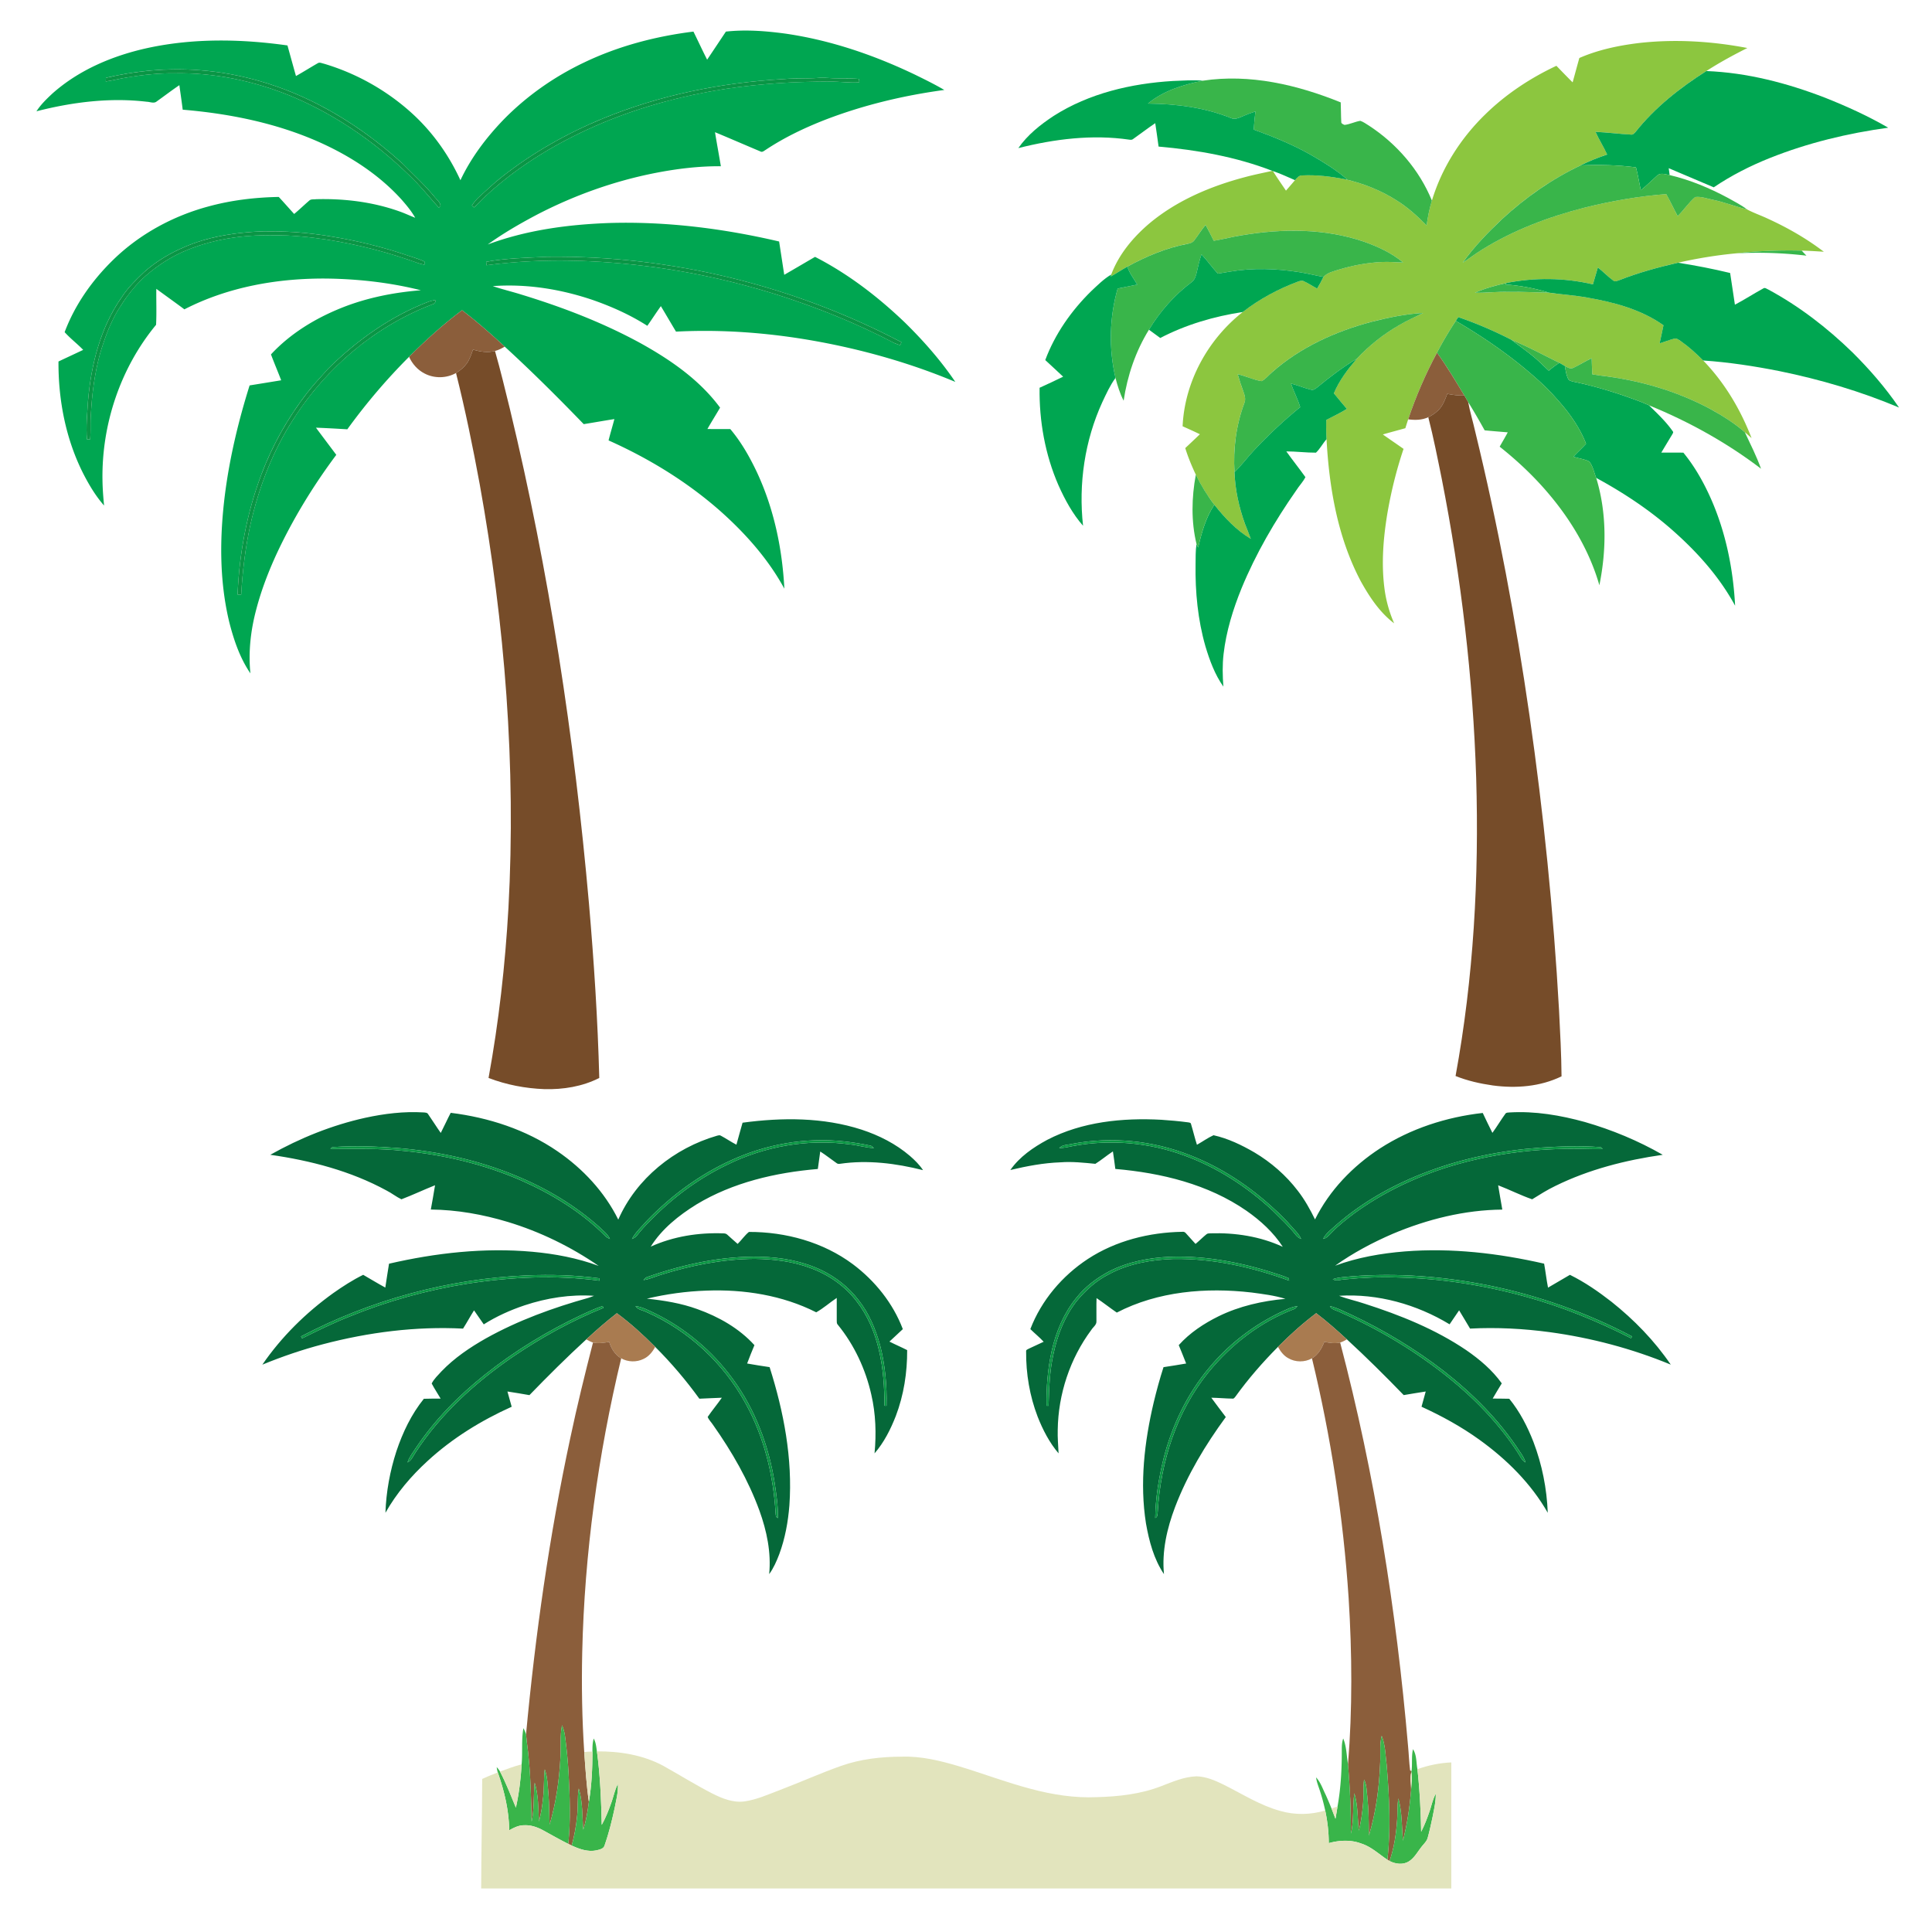
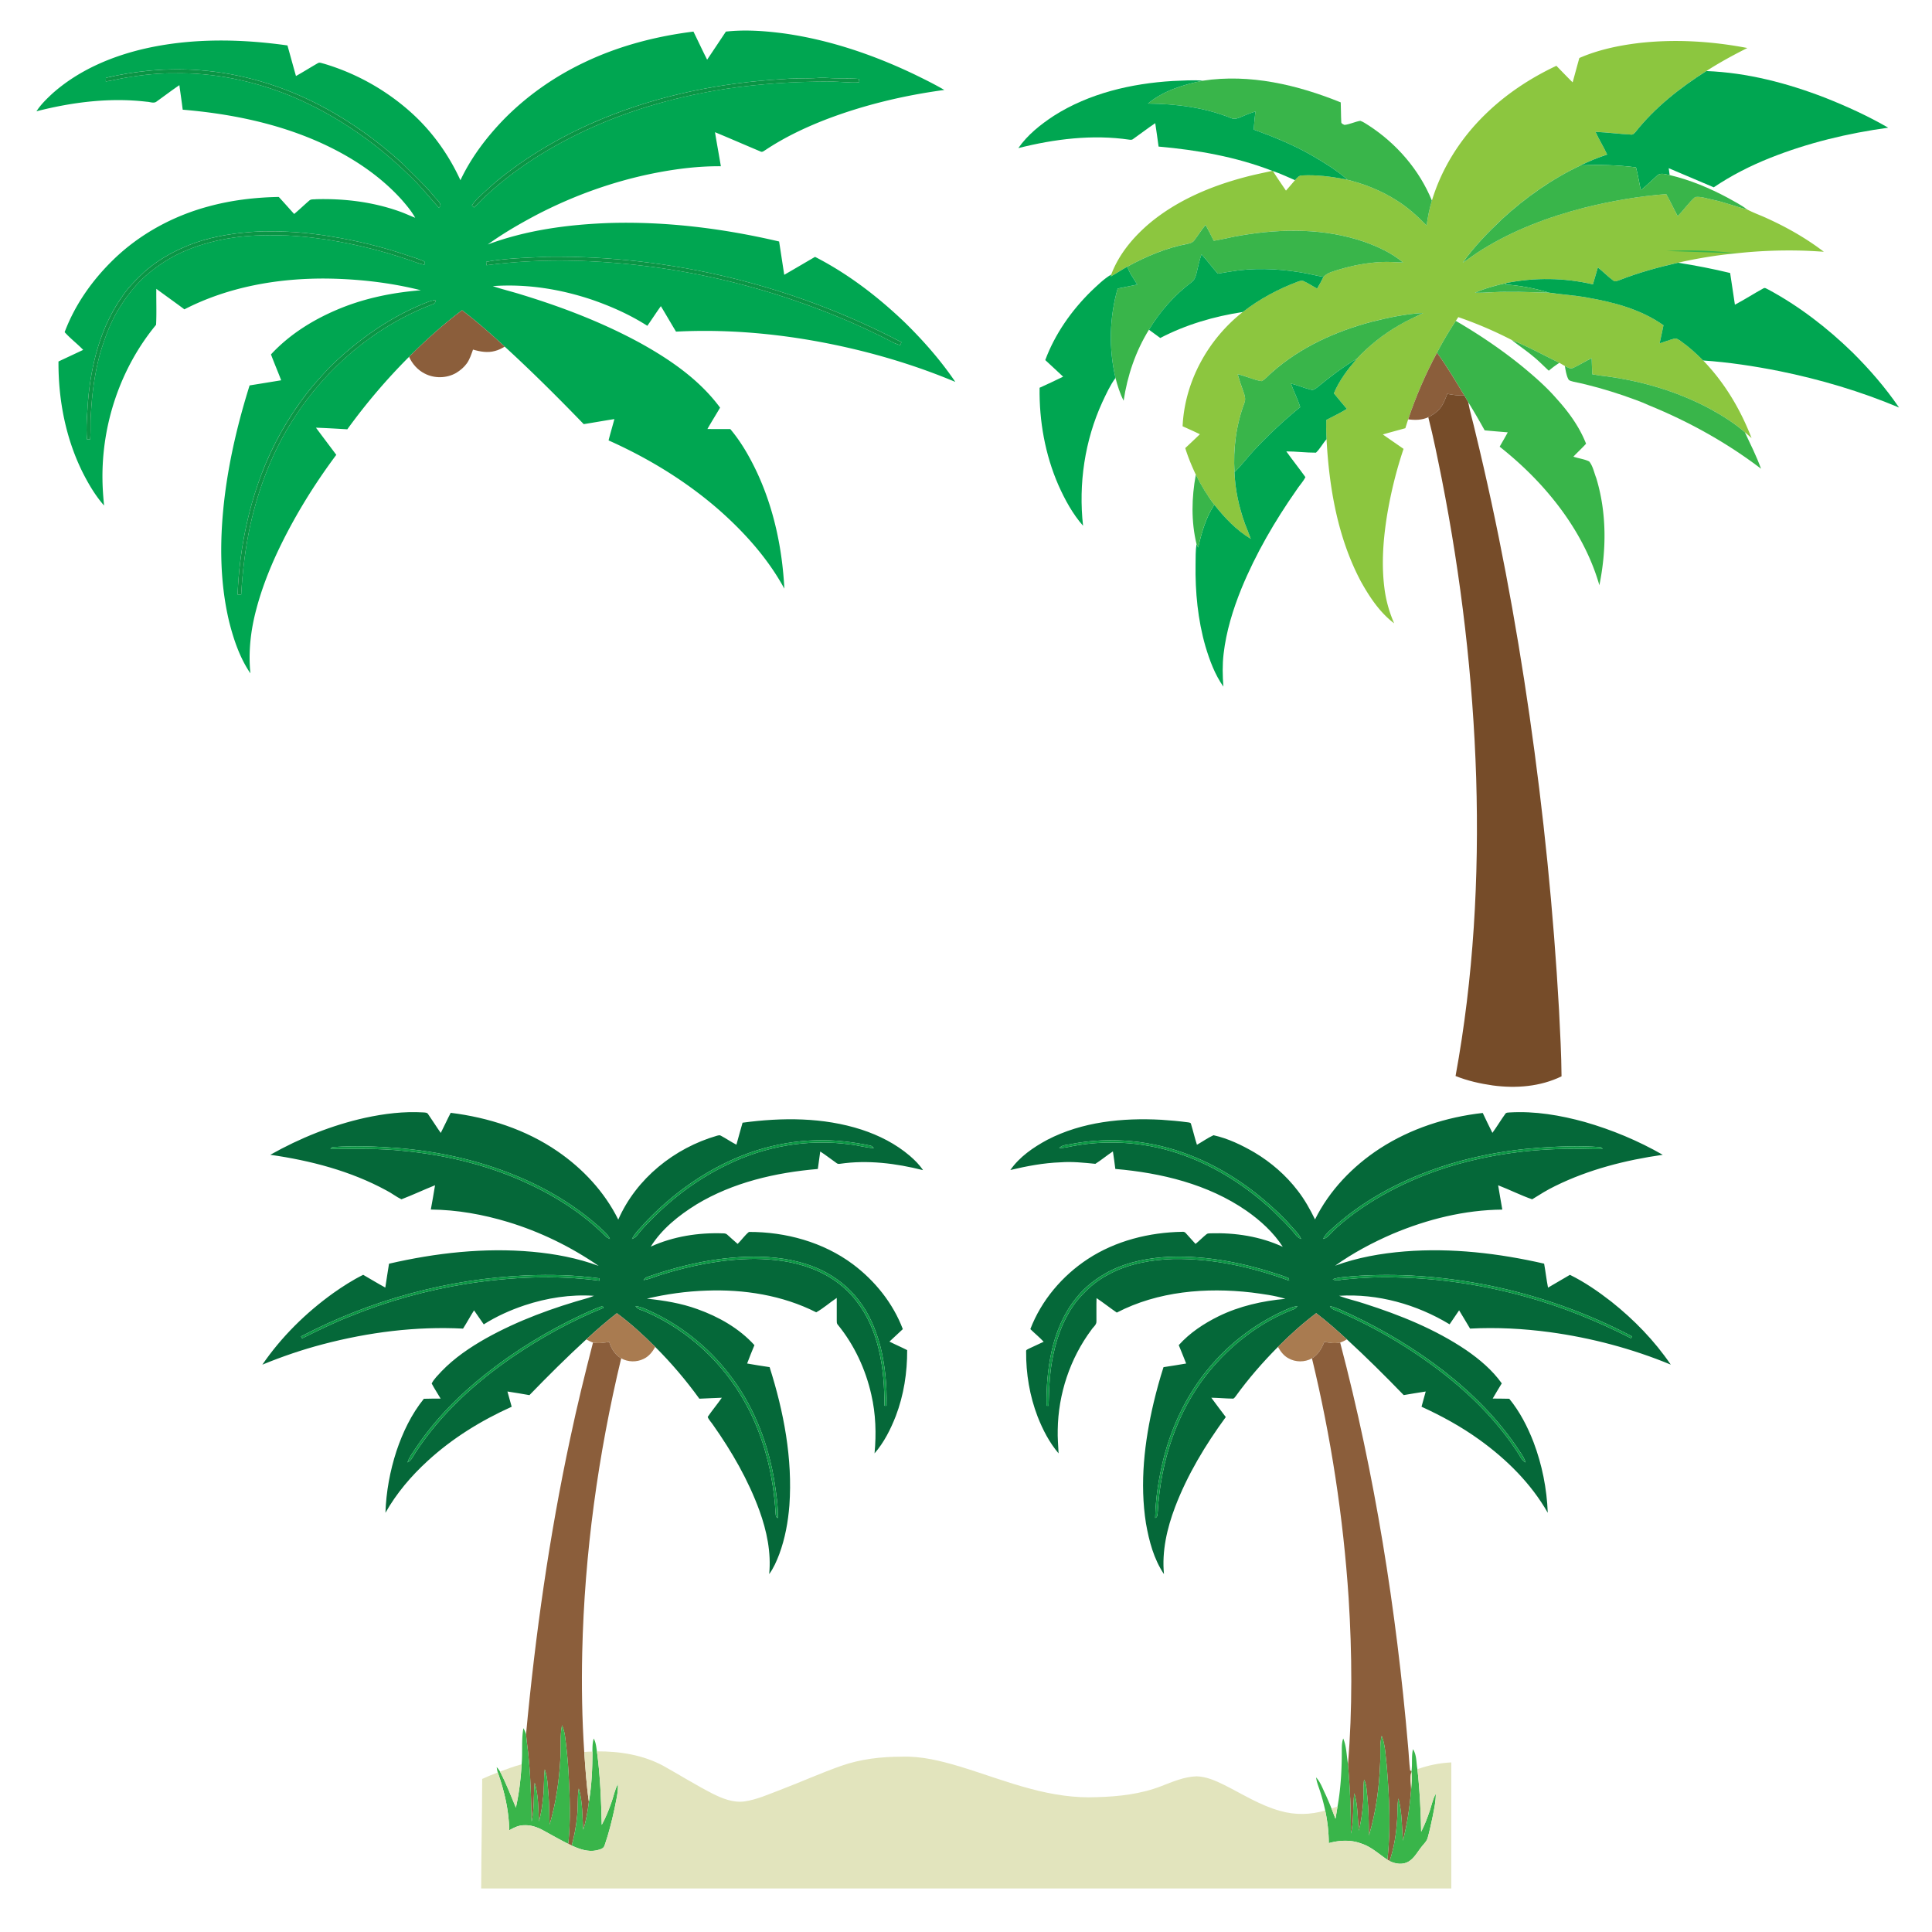
<svg xmlns="http://www.w3.org/2000/svg" viewBox="0 0 1920 1920">
  <path fill="#00A651" d="M721.37 31.4c19.52-2.16 39.25-.65 58.66 1.94 44.84 6.41 88.17 21.2 128.94 40.69 9.96 4.86 19.91 9.77 29.49 15.36-40.18 5.43-79.9 14.89-117.79 29.4-20.83 8.1-41.15 17.77-59.79 30.16-1.59.9-3.36 2.74-5.28 1.51-15.03-6.3-29.97-12.85-45.04-19.08 1.82 11.3 3.95 22.54 5.82 33.83-21.67-.18-43.28 2.45-64.53 6.56-41.48 8.08-81.67 22.48-119.12 42.02-16.53 8.8-32.84 18.18-48.01 29.17 38.29-14.27 79.27-19.78 119.93-21.31 57.04-1.83 114.12 5.38 169.62 18.34 1.73 11.03 3.39 22.07 5.09 33.11 10.24-5.88 20.4-11.9 30.62-17.83 33 16.91 62.69 39.77 89.4 65.36 18.38 18.06 35.53 37.53 49.99 58.89-31.72-13.31-64.56-23.84-97.98-31.93-58.64-14.12-119.26-21.13-179.58-18.03-5.07-8.42-9.99-16.91-15.05-25.32-4.62 6.41-8.89 13.08-13.45 19.55-16.67-10.7-34.87-18.86-53.53-25.43-32.03-10.97-66.22-16.49-100.08-14.03 9.43 3.22 19.14 5.49 28.64 8.48 40.83 12.48 80.95 27.86 118.46 48.38 29.64 16.47 58.45 36.33 78.8 63.92-4.12 7.11-8.53 14.05-12.58 21.21 7.56.12 15.13.06 22.7.05 10.81 12.8 19.16 27.49 26.33 42.59 17 36.28 25.36 76.15 27.42 116.04-16.01-29.42-38.59-54.78-63.48-76.97-33.03-29.17-71.03-52.41-111.21-70.36 1.77-7.11 3.93-14.12 5.78-21.21-10.17 1.59-20.3 3.41-30.47 5.04-25.48-26.36-51.46-52.27-78.51-77.03-13.65-12.6-27.62-24.91-42.4-36.19-18.74 14.02-36.1 29.8-52.66 46.31-22.35 22.32-42.85 46.47-61.38 72.04-10.39-.63-20.77-1.22-31.17-1.61 6.71 9.02 13.49 17.99 20.22 26.99-22.57 30.22-42.41 62.55-58.5 96.68-8.57 18.4-15.94 37.41-21.07 57.07-5.5 20.61-7.96 42.13-5.78 63.42-10.46-15.31-16.5-33.15-21.03-50.98-9.99-41.5-9.58-84.83-4.26-126.97 4.72-36.74 13.41-72.9 24.49-108.22 10.46-1.67 20.91-3.39 31.37-5.1-3.26-8.62-6.92-17.08-10.13-25.71 19.13-20.67 43.75-35.63 69.73-46.11 25.23-10.16 52.18-15.49 79.23-17.65-30.13-7.58-61.21-11.09-92.24-11.61-49.01-.6-98.89 8.02-142.76 30.58-9.24-6.89-18.63-13.55-27.9-20.38-.17 11.91.38 23.88-.25 35.75-35.4 42.85-54.13 98.75-53.26 154.2.11 8.49.76 16.96 1.59 25.4-8.29-9.38-14.76-20.24-20.48-31.33-17.53-34.44-25.06-73.35-24.83-111.82 8.17-3.87 16.38-7.66 24.55-11.54-5.9-6.13-12.77-11.28-18.43-17.62 10.27-27.42 27.66-51.92 48.63-72.23 26.14-25.35 59.12-43.22 94.21-52.67 22.77-6.24 46.38-9.04 69.95-9.47 5.18 5.57 10.18 11.3 15.3 16.93 5.14-4.26 9.92-8.94 14.99-13.28 1.77-1.67 4.44-1.07 6.64-1.39 27.85-.78 56.03 2.62 82.38 11.9 5.54 1.9 10.83 4.43 16.28 6.55-3.75-6.68-8.72-12.56-13.74-18.3-22.57-24.88-51.4-43.39-81.93-57.01-42.68-18.93-89.03-28.22-135.38-32.11-.98-8.14-2.23-16.25-3.31-24.37-7.64 5.17-14.97 10.79-22.49 16.14-2.76 2.37-6.52.45-9.72.36-36.78-4.39-74.1.33-109.82 9.46 4.29-6.66 10.02-12.21 15.77-17.58 26.67-23.78 60.66-37.94 95.28-45.44 45.43-9.75 92.58-8.88 138.4-2.42 2.81 10.13 5.6 20.27 8.45 30.4 7.32-4.08 14.4-8.58 21.68-12.73 1.84-1.21 4.01.07 5.93.43 32.43 9.59 62.67 26.6 87.69 49.36 20.42 18.56 36.67 41.45 48.14 66.5 10.5-22.32 25.56-42.23 42.6-59.95 23.01-23.59 50.38-42.82 80.12-56.97 34.17-16.41 71.29-26.14 108.84-30.8 4.59 9.28 8.9 18.7 13.62 27.91 6.24-9.27 12.42-18.59 18.63-27.89M105.24 77.37c-.03 1.2-.06 2.39-.1 3.59 6.77-.93 13.38-2.72 20.12-3.8 16.08-2.76 32.4-4.52 48.74-4.32 39.27-.7 78.41 7.68 114.71 22.42 47.08 19.55 89.45 49.65 125.06 85.98 7.77 8.11 14.79 16.9 22.38 25.16.41-.45 1.23-1.36 1.64-1.82-.22-3.64-3.69-5.94-5.72-8.67-9.71-11.89-21.09-22.23-31.83-33.16-24.75-22.64-52.23-42.38-81.97-57.96-37.5-19.61-78.88-32.13-121.16-35.11-30.78-2.24-61.86.58-91.87 7.69m673.52 1.23c-61.52 3.46-122.84 15.79-179.9 39.3-35.95 14.82-70.11 34.19-100.63 58.32-7.8 6.16-14.95 13.07-22.34 19.69-2.66 2.43-4.82 5.31-6.97 8.18.68.69 1.36 1.39 2.05 2.08 4.2-3.52 7.87-7.6 11.76-11.44 33.97-31.43 74.43-55.2 116.99-73 38.39-15.95 78.83-26.64 119.84-33.17 34.88-5.3 70.18-7.6 105.43-7.48 9.68-.05 19.32 1.42 29 .73a193.1 193.1 0 01-.39-3.37c-6.85-.6-13.73-.5-20.59-.52-6.6.02-13.18-.97-19.77-.5-11.48.93-23.01.09-34.48 1.18M183.42 245.45c-14.52 6.17-28.29 14.36-40.1 24.87-8.07 7.63-16.07 15.48-22.2 24.82-21.39 30.37-30.67 67.52-33.71 104.11-.72 12.44-2.07 24.91-.99 37.37h3.16c.79-8.72-.02-17.49.84-26.21 1.04-19.9 3.78-39.75 9.01-58.99 5.05-16.74 11.08-33.45 20.93-48.04 5.66-9.09 12.42-17.46 19.87-25.15 12.34-11.54 26.4-21.33 41.9-28.14 27.86-12.23 58.6-16.79 88.87-16.26 18.62-.26 37.2 1.76 55.59 4.58 30.29 4.88 60.14 12.58 88.96 23.08 2.05.65 4.14 1.13 6.23 1.65.04-.78.11-2.33.14-3.11-6.56-3.22-13.68-4.95-20.54-7.4-23.05-7.6-46.71-13.36-70.65-17.33-25.63-4.47-51.73-6.26-77.71-5.01-23.75 1.6-47.68 5.57-69.6 15.16m299.76 14.74c.09 1.13.19 2.27.29 3.41 55.97-7.44 112.84-5.41 168.68 2.17 40.39 5.58 80.3 14.63 119.22 26.81 40.21 12.78 79.55 28.51 116.93 48.13 2.03.96 4.17 1.66 6.31 2.37.4-1.01.82-2 1.26-2.98-107.9-56.69-229.97-86.44-351.88-84.93-20.3 1.1-40.76 1.33-60.81 5.02m-57.33 39.67c-37.62 14.39-71.05 38.24-99.59 66.41-7.05 7.96-14.43 15.63-20.91 24.07-19.14 24.64-34.64 52.09-45.64 81.29-14.37 38.09-21.93 78.66-23.6 119.29 1.2-.03 2.39-.04 3.59-.03 1.29-22.94 4.04-45.82 8.89-68.29 8.3-37.38 22.15-73.79 42.98-106.02 32.71-51.36 81.66-92.69 138.74-114.33 1.95-.55 2.53-2.48 2.92-4.24-2.5.46-4.99.98-7.38 1.85z" />
  <path fill="#0A9545" d="M105.24 77.37c30.01-7.11 61.09-9.93 91.87-7.69 42.28 2.98 83.66 15.5 121.16 35.11 29.74 15.58 57.22 35.32 81.97 57.96 10.74 10.93 22.12 21.27 31.83 33.16 2.03 2.73 5.5 5.03 5.72 8.67-.41.46-1.23 1.37-1.64 1.82-7.59-8.26-14.61-17.05-22.38-25.16-35.61-36.33-77.98-66.43-125.06-85.98-36.3-14.74-75.44-23.12-114.71-22.42-16.34-.2-32.66 1.56-48.74 4.32-6.74 1.08-13.35 2.87-20.12 3.8.04-1.2.07-2.39.1-3.59zM778.76 78.6c11.47-1.09 23-.25 34.48-1.18 6.59-.47 13.17.52 19.77.5 6.86.02 13.74-.08 20.59.52.12 1.12.25 2.25.39 3.37-9.68.69-19.32-.78-29-.73-35.25-.12-70.55 2.18-105.43 7.48-41.01 6.53-81.45 17.22-119.84 33.17-42.56 17.8-83.02 41.57-116.99 73-3.89 3.84-7.56 7.92-11.76 11.44-.69-.69-1.37-1.39-2.05-2.08 2.15-2.87 4.31-5.75 6.97-8.18 7.39-6.62 14.54-13.53 22.34-19.69 30.52-24.13 64.68-43.5 100.63-58.32 57.06-23.51 118.38-35.84 179.9-39.3zM183.42 245.45c21.92-9.59 45.85-13.56 69.6-15.16 25.98-1.25 52.08.54 77.71 5.01 23.94 3.97 47.6 9.73 70.65 17.33 6.86 2.45 13.98 4.18 20.54 7.4-.03.78-.1 2.33-.14 3.11-2.09-.52-4.18-1-6.23-1.65-28.82-10.5-58.67-18.2-88.96-23.08-18.39-2.82-36.97-4.84-55.59-4.58-30.27-.53-61.01 4.03-88.87 16.26-15.5 6.81-29.56 16.6-41.9 28.14-7.45 7.69-14.21 16.06-19.87 25.15-9.85 14.59-15.88 31.3-20.93 48.04-5.23 19.24-7.97 39.09-9.01 58.99-.86 8.72-.05 17.49-.84 26.21h-3.16c-1.08-12.46.27-24.93.99-37.37 3.04-36.59 12.32-73.74 33.71-104.11 6.13-9.34 14.13-17.19 22.2-24.82 11.81-10.51 25.58-18.7 40.1-24.87zM483.18 260.19c20.05-3.69 40.51-3.92 60.81-5.02 121.91-1.51 243.98 28.24 351.88 84.93-.44.98-.86 1.97-1.26 2.98-2.14-.71-4.28-1.41-6.31-2.37-37.38-19.62-76.72-35.35-116.93-48.13-38.92-12.18-78.83-21.23-119.22-26.81-55.84-7.58-112.71-9.61-168.68-2.17-.1-1.14-.2-2.28-.29-3.41zM425.85 299.86c2.39-.87 4.88-1.39 7.38-1.85-.39 1.76-.97 3.69-2.92 4.24-57.08 21.64-106.03 62.97-138.74 114.33-20.83 32.23-34.68 68.64-42.98 106.02-4.85 22.47-7.6 45.35-8.89 68.29-1.2-.01-2.39 0-3.59.03 1.67-40.63 9.23-81.2 23.6-119.29 11-29.2 26.5-56.65 45.64-81.29 6.48-8.44 13.86-16.11 20.91-24.07 28.54-28.17 61.97-52.02 99.59-66.41z" />
  <path fill="#8B5E3B" d="M459.18 308.28c14.78 11.28 28.75 23.59 42.4 36.19-3.04 1.82-6.22 3.47-9.67 4.32-7.24 2.03-14.79.71-21.84-1.37-1.67 4.66-3.18 9.49-6.04 13.59-2.85 3.98-6.68 7.18-10.85 9.69-9.46 5.36-21.66 5.56-31.27.47-6.89-3.5-12.23-9.59-15.39-16.58 16.56-16.51 33.92-32.29 52.66-46.31z" />
-   <path fill="#764C29" d="M470.07 347.42c7.05 2.08 14.6 3.4 21.84 1.37 5.49 19 10.01 38.29 14.78 57.49 38.98 161.63 64.07 326.44 78.65 492.01 4.94 57.55 8.71 115.22 10.21 172.97-16.75 8.56-35.85 11.6-54.53 11.11-18.93-.7-37.81-4.33-55.51-11.1 10.22-55.81 16.55-112.3 19.77-168.93 7.69-140.89-3.56-282.45-28.56-421.19-6.82-37.02-14.35-73.94-23.54-110.45 4.17-2.51 8-5.71 10.85-9.69 2.86-4.1 4.37-8.93 6.04-13.59z" />
  <g>
    <path fill="#8CC63F" d="M1627.97 42.85c36.12-4.19 72.84-1.96 108.51 4.86-13.91 7-27.63 14.43-40.72 22.89-26.22 16.65-51.11 36.21-70.49 60.67-1.16 1.19-2.41 2.79-4.26 2.49-11.83-.63-23.6-2.19-35.43-2.73 3.46 7.73 8.11 14.84 11.61 22.55-9.04 3-17.91 6.5-26.4 10.8-28.61 13.53-54.8 31.95-78.06 53.36-14.1 13.39-27.81 27.43-39.08 43.33 6.58-4.17 12.66-9.06 19.33-13.09 31.21-19.36 65.95-32.46 101.43-41.54 26.73-6.66 54-11.43 81.47-13.54 4.07 7.13 7.44 14.63 11.38 21.84 6.17-5.95 10.84-13.38 17.38-18.91 5.99-.82 11.92 1.66 17.78 2.73 11.48 2.39 22.4 6.8 33.78 9.55 6.38 3.44 13.27 5.77 19.84 8.84 19.91 9.03 39.08 19.95 56.47 33.24-7.33-.49-14.65-.93-21.98-1.13-21.63-.55-43.29.3-64.8 2.68-19.55 1.82-38.99 5-58.13 9.35-19.76 4.58-39.4 9.89-58.3 17.33-1.97.57-4.3 2-6.12.36-5.39-3.93-9.98-8.85-15.24-12.96-1.67 5.58-3.24 11.19-4.91 16.77-28.13-6.58-57.6-6.96-85.92-1.36-10.65 2.47-21.31 5.28-31.34 9.71 11.09.2 22.13-1.22 33.23-.89 13.44-.32 26.85.69 40.29.78 12.62 1.87 25.4 2.59 37.97 4.89 26.57 4.56 53.61 11.74 75.89 27.52-1.18 6-2.55 11.97-3.84 17.95 4.8-1.4 9.44-3.33 14.29-4.56 2.43-.84 4.55.99 6.5 2.19 8.11 5.72 15.52 12.39 22.49 19.43 21.26 21.93 37.15 48.71 48.1 77.12-2.23-1.93-4.37-3.97-6.68-5.8-10.43-9.11-22.27-16.46-34.37-23.13-33.91-18.23-71.59-28.87-109.74-33.27-2.54-.35-5.05-.78-7.55-1.2-.15-5.32-.38-10.63-.58-15.95-6.23 2.85-11.99 6.63-18.18 9.52-2.92 1.54-5.91-.53-8.45-1.82-1.83-1.04-3.62-2.13-5.44-3.14-15.8-7.69-31.25-16.17-47.53-22.8a397.454 397.454 0 00-52.93-22.62c-.83 1.24-1.66 2.48-2.47 3.73a356.482 356.482 0 00-18.7 31.64c-11.4 21.21-20.93 43.41-28.65 66.21-.95 2.93-1.89 5.87-2.8 8.81-7.46 2.09-14.95 4.04-22.37 6.21 6.82 4.83 13.75 9.51 20.59 14.33-7.09 21.01-12.4 42.62-16.14 64.48-4 24.33-6.02 49.25-2.89 73.8 1.49 12.1 4.81 23.92 9.68 35.09-14.35-10.85-24.51-26.25-33.15-41.79-22.94-43.32-31.42-92.7-34.04-141.19-.39-6.39-.43-12.79-.23-19.19 6.81-3.63 13.89-6.78 20.42-10.94-4.29-5.16-8.74-10.2-12.91-15.46 5.31-12.78 13.82-23.88 22.74-34.34 12.28-13.07 26.42-24.38 41.99-33.29 7.68-4.67 16.03-8.09 23.99-12.25-17.4 1.01-34.57 4.56-51.42 8.85-35.92 9.54-70.85 25.39-98.84 50.22-3.45 2.85-6.2 6.65-10.25 8.67-8.18-1.15-15.7-5.11-23.78-6.84 1.6 5.62 3.44 11.17 5.46 16.67 1.38 3.8 2.86 8.02 1.15 11.98-8.15 21.82-11.19 45.45-9.78 68.65.59 17.59 4.5 34.98 10.44 51.5 1.84 4.96 4 9.79 5.76 14.78-14.35-8.5-25.96-20.91-36.26-33.88-7.11-9.31-13.17-19.41-18.39-29.89-4.03-8.58-7.7-17.35-10.49-26.42 4.86-4.56 9.74-9.12 14.53-13.76-5.66-2.77-11.42-5.33-17.16-7.91 2-44.23 25.15-86.34 59.78-113.56 16.56-12.88 35.22-22.89 54.85-30.21 1.78-.52 3.77-1.42 5.61-.49 4.68 2.07 8.92 5.01 13.44 7.43 2.31-3.75 4.33-7.66 6.3-11.59 4.02-4.42 10.16-5.61 15.62-7.36 13.73-4.13 27.92-6.81 42.26-7.46 7.09-.41 14.17.35 21.25.5-11.25-9.49-24.9-15.69-38.66-20.63-38.79-13.3-80.93-13.23-121.01-6.52-9.59 1.41-18.94 4.03-28.5 5.56-2.69-5.27-5.24-10.59-8.09-15.76-4.14 4.83-7.39 10.33-11.27 15.35-1.51 2.14-4.08 2.94-6.52 3.43-21.14 3.93-41.17 12.43-59.98 22.68-5.61 3.05-10.88 6.67-16.45 9.78l.44-1.96c7.6-20.26 21.95-37.3 38.33-51.14 27.37-22.75 60.91-36.82 95.08-45.79 8.81-2.36 17.76-4.13 26.66-6.09l.64.21c4.09 6.62 8.59 12.97 12.93 19.43 3.03-3.42 6.01-6.9 8.96-10.4 1.89-2.1 3.88-4.8 7.04-4.69 14.39-.75 28.79 1.1 42.9 3.8 18.22 4.2 35.84 11.21 51.59 21.35 10.86 6.76 20.27 15.48 29.27 24.51 1.22-8.31 2.75-16.61 5.27-24.64 9.79-32.47 28.6-61.93 52.84-85.53 20.53-20.16 44.88-36.24 70.88-48.46 5.34 5.52 10.68 11.04 16.13 16.46 2.25-8.06 4.4-16.15 6.67-24.21 18.51-8.08 38.46-12.32 58.44-14.78z" />
    <path fill="#00A651" d="M1625.27 131.27c19.38-24.46 44.27-44.02 70.49-60.67 40.56 1.57 80.36 11.97 118.09 26.56 21.48 8.54 42.64 18.13 62.63 29.75-40.12 5.5-79.82 15.05-117.48 30.06-19.55 7.81-38.44 17.38-55.89 29.18-14.93-6.32-29.82-12.73-44.76-19 .24 2.28.6 4.54.92 6.82-4.07-.61-9.18-2.84-12.55.65-5.4 4.78-10.45 9.96-16.14 14.41-1.64-7.56-2.75-15.24-4.77-22.71-18.24-2.38-36.67-2.77-55.02-1.94 8.49-4.3 17.36-7.8 26.4-10.8-3.5-7.71-8.15-14.82-11.61-22.55 11.83.54 23.6 2.1 35.43 2.73 1.85.3 3.1-1.3 4.26-2.49z" />
    <path fill="#39B54A" d="M1195.39 80.18c46.63-7.03 93.89 4.08 137.01 21.57.3 6.4.17 12.81.53 19.21-.21 1.95 1.84 2.49 3.24 3.18 5.37-.6 10.34-3.2 15.68-4.07 3.05 1.01 5.67 2.98 8.4 4.65 27.64 17.97 50.25 44.03 62.76 74.65-2.52 8.03-4.05 16.33-5.27 24.64-9-9.03-18.41-17.75-29.27-24.51-15.75-10.14-33.37-17.15-51.59-21.35l2.03.24c-10.75-9.36-22.97-16.87-35.29-23.97-18.28-10.52-37.89-18.45-57.68-25.64.33-6.03.98-12.02 1.7-18.01-4.68 1.46-9.26 3.2-13.73 5.21-3.19 1.36-6.8 2.99-10.23 1.48-26.22-10.66-54.75-14.26-82.88-14.53 15.44-12.87 35.22-18.81 54.59-22.75z" />
    <path fill="#00A651" d="M1165.59 80.48c9.92-.3 19.88-1.22 29.8-.3-19.37 3.94-39.15 9.88-54.59 22.75 28.13.27 56.66 3.87 82.88 14.53 3.43 1.51 7.04-.12 10.23-1.48 4.47-2.01 9.05-3.75 13.73-5.21-.72 5.99-1.37 11.98-1.7 18.01 19.79 7.19 39.4 15.12 57.68 25.64 12.32 7.1 24.54 14.61 35.29 23.97l-2.03-.24c-14.11-2.7-28.51-4.55-42.9-3.8-3.16-.11-5.15 2.59-7.04 4.69-7.26-3.1-14.4-6.51-21.89-9.03l-.64-.21c-36.09-13.97-74.58-20.75-113.02-24.13-1.15-7.75-2.05-15.54-3.32-23.27-7.47 5.03-14.59 10.56-21.96 15.73-1.04.95-2.42.86-3.69.69-36.88-5.4-74.49-.7-110.4 8.36 9.11-13.15 21.9-23.29 35.16-32.02 35.22-22.47 77.1-32.19 118.41-34.68z" />
    <path fill="#39B54A" d="M1492.73 217.74c23.26-21.41 49.45-39.83 78.06-53.36 18.35-.83 36.78-.44 55.02 1.94 2.02 7.47 3.13 15.15 4.77 22.71 5.69-4.45 10.74-9.63 16.14-14.41 3.37-3.49 8.48-1.26 12.55-.65 20.3 4.78 39.68 12.92 58.03 22.74 6.39 3.63 13.05 6.92 18.9 11.4-11.38-2.75-22.3-7.16-33.78-9.55-5.86-1.07-11.79-3.55-17.78-2.73-6.54 5.53-11.21 12.96-17.38 18.91-3.94-7.21-7.31-14.71-11.38-21.84-27.47 2.11-54.74 6.88-81.47 13.54-35.48 9.08-70.22 22.18-101.43 41.54-6.67 4.03-12.75 8.92-19.33 13.09 11.27-15.9 24.98-29.94 39.08-43.33zM1186.85 238.89c3.88-5.02 7.13-10.52 11.27-15.35 2.85 5.17 5.4 10.49 8.09 15.76 9.56-1.53 18.91-4.15 28.5-5.56 40.08-6.71 82.22-6.78 121.01 6.52 13.76 4.94 27.41 11.14 38.66 20.63-7.08-.15-14.16-.91-21.25-.5-14.34.65-28.53 3.33-42.26 7.46-5.46 1.75-11.6 2.94-15.62 7.36-7.93-1.42-15.73-3.45-23.68-4.68-23.03-3.68-46.65-4.52-69.7-.53-3.87.69-7.73 1.34-11.6 1.95-5.72-6.13-10.47-13.08-16.27-19.14-1.82 5.45-3.24 11.01-4.42 16.62-.93 3.93-1.8 8.33-5.25 10.88-17.09 12.79-31.47 29.12-42.52 47.35-13.27 21.42-21.46 45.7-25.16 70.56-3.68-7.15-6.1-14.88-8.09-22.65-6.8-29.15-6.06-60.05 2.15-88.82 6.46-1.38 12.98-2.49 19.44-3.93-3.33-5.91-7.75-11.26-9.8-17.82 18.81-10.25 38.84-18.75 59.98-22.68 2.44-.49 5.01-1.29 6.52-3.43z" />
-     <path fill="#37B64B" d="M1725.73 251.74c21.51-2.38 43.17-3.23 64.8-2.68 1.48 1.72 3.11 3.33 4.68 5.01a412.516 412.516 0 00-69.48-2.33z" />
+     <path fill="#37B64B" d="M1725.73 251.74a412.516 412.516 0 00-69.48-2.33z" />
    <path fill="#00A651" d="M1194 252.81c5.8 6.06 10.55 13.01 16.27 19.14 3.87-.61 7.73-1.26 11.6-1.95 23.05-3.99 46.67-3.15 69.7.53 7.95 1.23 15.75 3.26 23.68 4.68-1.97 3.93-3.99 7.84-6.3 11.59-4.52-2.42-8.76-5.36-13.44-7.43-1.84-.93-3.83-.03-5.61.49-19.63 7.32-38.29 17.33-54.85 30.21-28.43 4.32-56.44 12.5-82 25.82-3.74-2.76-7.51-5.47-11.24-8.23 11.05-18.23 25.43-34.56 42.52-47.35 3.45-2.55 4.32-6.95 5.25-10.88 1.18-5.61 2.6-11.17 4.42-16.62zM1609.3 278.42c18.9-7.44 38.54-12.75 58.3-17.33 17.38 2.71 34.68 6.08 51.79 10.21 1.47 10.52 3.29 20.99 4.74 31.51 9.65-5.07 18.8-11.04 28.37-16.26 1.64-1.04 3.26.61 4.79 1.17 30.73 16.55 58.61 38.1 83.6 62.39 17.01 16.88 32.82 35.09 46.35 54.9-38.25-16.12-78.25-27.93-118.9-36.21-25.02-4.96-50.29-8.82-75.75-10.55-6.97-7.04-14.38-13.71-22.49-19.43-1.95-1.2-4.07-3.03-6.5-2.19-4.85 1.23-9.49 3.16-14.29 4.56 1.29-5.98 2.66-11.95 3.84-17.95-22.28-15.78-49.32-22.96-75.89-27.52-12.57-2.3-25.35-3.02-37.97-4.89-13.96-4.39-28.49-7-43.06-8.13.22-.36.66-1.1.88-1.47 28.32-5.6 57.79-5.22 85.92 1.36 1.67-5.58 3.24-11.19 4.91-16.77 5.26 4.11 9.85 9.03 15.24 12.96 1.82 1.64 4.15.21 6.12-.36zM1103.9 274.78c5.57-3.11 10.84-6.73 16.45-9.78 2.05 6.56 6.47 11.91 9.8 17.82-6.46 1.44-12.98 2.55-19.44 3.93-8.21 28.77-8.95 59.67-2.15 88.82-5.38 7.36-9.16 15.77-13.04 23.98-17.52 38.23-23.83 81.23-19.19 122.96-10.43-11.89-18.05-25.98-24.48-40.35-13.24-30.39-19.18-63.73-18.72-96.81 7.85-3.55 15.66-7.2 23.4-11-5.83-5.6-11.88-10.97-17.76-16.52 9.64-25.93 25.96-49.12 45.62-68.45 6.3-5.89 12.49-12.14 19.95-16.56l-.44 1.96z" />
    <path fill="#38B54A" d="M1465.77 290.94c10.03-4.43 20.69-7.24 31.34-9.71-.22.37-.66 1.11-.88 1.47 14.57 1.13 29.1 3.74 43.06 8.13-13.44-.09-26.85-1.1-40.29-.78-11.1-.33-22.14 1.09-33.23.89z" />
    <path fill="#39B54A" d="M1362.88 319.86c16.85-4.29 34.02-7.84 51.42-8.85-7.96 4.16-16.31 7.58-23.99 12.25-15.57 8.91-29.71 20.22-41.99 33.29-13.91 8.32-26.85 18.18-39.34 28.48-1.77 1.33-3.82 3.03-6.18 2.24-6.73-1.62-13.11-4.42-19.84-6.07 2.74 7.94 6.78 15.36 9.16 23.42-16.22 13.19-31.46 27.52-45.75 42.77-6.73 7.08-12.45 15.07-19.53 21.82-1.41-23.2 1.63-46.83 9.78-68.65 1.71-3.96.23-8.18-1.15-11.98-2.02-5.5-3.86-11.05-5.46-16.67 8.08 1.73 15.6 5.69 23.78 6.84 4.05-2.02 6.8-5.82 10.25-8.67 27.99-24.83 62.92-40.68 98.84-50.22z" />
-     <path fill="#00A651" d="M1449.24 315.16a397.46 397.46 0 0152.93 22.62c7.1 5.61 14.65 10.64 21.58 16.48 5.44 4.38 10.27 9.44 15.43 14.15 3.32-2.85 6.82-5.48 10.52-7.83 1.82 1.01 3.61 2.1 5.44 3.14.78 4.34 1.35 8.84 3.32 12.84.88 2.01 3.37 2.15 5.22 2.77 16.75 3.41 33.21 8.17 49.41 13.64 8.63 3.1 17.39 5.97 25.71 9.87 8.28 8.19 16.9 16.17 23.57 25.79.99 1.02-.11 2.2-.56 3.17-3.64 5.98-7.24 11.98-10.83 17.99 7.3.03 14.61-.01 21.92.04 11.35 13.81 20.18 29.53 27.42 45.83 14.78 33.46 22.11 69.86 24.01 106.29-16.38-30.24-40.03-55.96-65.97-78.28-22.1-18.89-46.54-34.9-72.07-48.74-2.16-5.46-3.21-11.63-6.92-16.29-4.91-2.53-10.58-2.98-15.75-4.83 4.11-4.37 8.57-8.39 12.59-12.86-6.55-16.78-17.32-31.57-29.36-44.82-10.21-11.78-22.05-22.02-34.02-31.94-20.74-16.87-42.99-31.82-66.06-45.3.81-1.25 1.64-2.49 2.47-3.73z" />
    <path fill="#39B54A" d="M1428.07 350.53a356.482 356.482 0 0118.7-31.64c23.07 13.48 45.32 28.43 66.06 45.3 11.97 9.92 23.81 20.16 34.02 31.94 12.04 13.25 22.81 28.04 29.36 44.82-4.02 4.47-8.48 8.49-12.59 12.86 5.17 1.85 10.84 2.3 15.75 4.83 3.71 4.66 4.76 10.83 6.92 16.29 10.54 34.45 10.29 71.57 3.15 106.67-9.5-33.11-27.3-63.38-49.35-89.67-14.8-17.74-31.66-33.68-49.74-48.03 2.67-4.75 5.48-9.42 8.03-14.24-7.66-.65-15.32-1.24-22.95-2-5.24-9.47-10.65-18.85-16.36-28.04-1.24-2.22-2.53-4.41-3.83-6.59-8.72-14.37-17.27-28.9-27.17-42.5zM1502.17 337.78c16.28 6.63 31.73 15.11 47.53 22.8-3.7 2.35-7.2 4.98-10.52 7.83-5.16-4.71-9.99-9.77-15.43-14.15-6.93-5.84-14.48-10.87-21.58-16.48z" />
    <path fill="#8B5E3B" d="M1399.42 416.74c7.72-22.8 17.25-45 28.65-66.21 9.9 13.6 18.45 28.13 27.17 42.5-5.7.15-11.39-.45-16.95-1.65-2.26 5.93-4.52 12.2-9.27 16.64-2.81 2.71-6.11 4.88-9.6 6.58-6.22 2.99-13.3 3.01-20 2.14z" />
    <path fill="#00A651" d="M1308.98 385.03c12.49-10.3 25.43-20.16 39.34-28.48-8.92 10.46-17.43 21.56-22.74 34.34 4.17 5.26 8.62 10.3 12.91 15.46-6.53 4.16-13.61 7.31-20.42 10.94-.2 6.4-.16 12.8.23 19.19-3.77 4.23-6.43 9.52-10.51 13.37-9.84.06-19.64-1.26-29.48-1.27 6.17 8.65 12.83 16.94 19 25.59-2.36 4.72-6.23 8.58-9.05 13.06-21.36 30.54-40.25 62.98-54.46 97.5-8.49 20.92-15.24 42.74-17.82 65.25-1.25 10.75-1.02 21.61-.19 32.39-8.52-12.05-13.67-26.13-17.87-40.17-7.54-26.33-10.19-53.87-9.78-81.2.13-6.79-.11-13.63.94-20.37.51 1.17 1.08 2.33 1.66 3.49 3.4-14.78 7.55-29.74 16.04-42.51 10.3 12.97 21.91 25.38 36.26 33.88-1.76-4.99-3.92-9.82-5.76-14.78-5.94-16.52-9.85-33.91-10.44-51.5 7.08-6.75 12.8-14.74 19.53-21.82 14.29-15.25 29.53-29.58 45.75-42.77-2.38-8.06-6.42-15.48-9.16-23.42 6.73 1.65 13.11 4.45 19.84 6.07 2.36.79 4.41-.91 6.18-2.24z" />
    <path fill="#39B54A" d="M1563.59 365.54c6.19-2.89 11.95-6.67 18.18-9.52.2 5.32.43 10.63.58 15.95 2.5.42 5.01.85 7.55 1.2 38.15 4.4 75.83 15.04 109.74 33.27 12.1 6.67 23.94 14.02 34.37 23.13 5.62 11.96 11.59 23.78 16.08 36.24-34-25.9-71.73-46.85-111.29-62.97-8.32-3.9-17.08-6.77-25.71-9.87-16.2-5.47-32.66-10.23-49.41-13.64-1.85-.62-4.34-.76-5.22-2.77-1.97-4-2.54-8.5-3.32-12.84 2.54 1.29 5.53 3.36 8.45 1.82z" />
    <path fill="#764C29" d="M1438.29 391.38c5.56 1.2 11.25 1.8 16.95 1.65 1.3 2.18 2.59 4.37 3.83 6.59 1.84 9.89 4.78 19.54 7 29.35 22.64 93.04 40.27 187.26 53.92 282.02 13.97 97.13 23.87 194.85 29.36 292.82 1.1 21.93 2.32 43.87 2.49 65.84-21.08 10.28-45.28 12.14-68.27 9.06-12.63-1.8-25.2-4.63-37.05-9.39 17.91-97.61 23.46-197.22 20.49-296.32-3.16-99.74-14.95-199.16-34.19-297.05-4.16-20.51-8.2-41.08-13.4-61.35 3.49-1.7 6.79-3.87 9.6-6.58 4.75-4.44 7.01-10.71 9.27-16.64z" />
    <path fill="#39B54A" d="M1188.39 471.72c5.22 10.48 11.28 20.58 18.39 29.89-8.49 12.77-12.64 27.73-16.04 42.51-.58-1.16-1.15-2.32-1.66-3.49-5.45-22.54-4.88-46.22-.69-68.91z" />
  </g>
  <g>
    <path fill="#056839" d="M362.98 1110.85c18.95-4.12 38.41-6.51 57.82-5.34 1.71.15 3.86.07 4.76 1.88 4.27 6.09 8.15 12.45 12.47 18.51 3.41-6.61 6.43-13.41 9.88-19.99 37.56 4.63 74.69 16.63 106.05 38.17 25.24 17.29 46.85 40.41 60.47 67.95 17.91-40.85 55.75-71.14 98.22-83.4 1.19-.29 2.54-.75 3.7 0 5.27 2.79 10.17 6.23 15.5 8.94 2.06-7.28 3.96-14.59 6.1-21.84 39.29-5.31 80.2-5.44 118.25 6.88 17.41 5.7 34.1 14.16 48.06 26.12 4.85 4.2 9.47 8.77 13.04 14.15-26.86-6.77-54.98-10.36-82.56-6.31-1.26.24-2.55.04-3.52-.8-5.41-3.74-10.52-7.91-16.08-11.42-.82 5.78-1.61 11.57-2.39 17.37-41.97 3.55-84.35 13.31-120.72 35.29-17.52 10.89-34.27 24.21-45.34 41.88 22.58-10.23 47.67-14.14 72.33-13.17 1.41-.01 2.86.34 3.88 1.42 3.4 2.98 6.68 6.12 10.16 9.04 3.9-3.81 6.99-8.45 11.21-11.9 36.54-.09 73.8 10.1 103.32 32.1 21.93 16.45 39.88 38.75 49.62 64.49-4.35 4.21-8.92 8.2-13.29 12.39 5.79 2.97 11.81 5.49 17.61 8.47.11 22.28-3.35 44.69-11.31 65.55-5.19 13.26-11.73 26.26-21.11 37.07 1.83-19.46 1.23-39.23-3.2-58.32-5.68-25.32-16.95-49.5-33.38-69.62-1.14-1.2-.95-2.87-.98-4.35.01-7.4.07-14.8 0-22.2-6.91 4.59-13.16 10.26-20.4 14.3-33.57-16.98-71.78-22.98-109.12-21.56-19.94.66-39.8 3.42-59.21 8 17.05 1.77 34.11 4.53 50.28 10.41 21.14 7.57 41.45 19.02 56.65 35.79-2.52 6.03-4.97 12.11-7.27 18.24 7.43 1.29 14.87 2.54 22.35 3.6 14.05 44.22 22.96 90.82 19.66 137.36-1.3 16.46-4.28 32.88-10.01 48.4-2.66 6.96-5.64 13.9-10.07 19.95 2.11-21.47-2.41-42.96-9.68-63.08-11.08-30.4-27.39-58.66-45.99-85.05-1.74-2.73-4.3-5.05-5.45-8.08 4.44-6.54 9.58-12.59 14.07-19.09-7.45.17-14.89.74-22.34.97-13.24-18.3-27.91-35.57-43.9-51.52-11.93-11.98-24.46-23.42-38.07-33.46-10.54 8.18-20.61 16.94-30.39 26.02-19.45 17.83-38.16 36.46-56.51 55.41-7.28-1.28-14.56-2.51-21.86-3.61 1.42 5.04 2.83 10.09 4.22 15.15-30.33 13.65-59.05 31.33-83.58 53.9-16.37 14.98-30.93 32.11-41.87 51.48.68-20.81 4.51-41.51 10.94-61.31 6.24-18.6 14.84-36.65 27.23-51.98 5.55-.2 11.1-.16 16.66-.18-2.91-5.04-6.2-9.86-8.87-15.01 2.33-4.68 6.32-8.27 9.77-12.12 12.79-13.3 28.22-23.73 44.21-32.78 31.97-17.83 66.61-30.39 101.79-40.23 1.86-.62 3.71-1.27 5.52-2.02-23.33-1.57-46.84 2.1-68.98 9.46-14.17 4.75-27.92 10.92-40.57 18.92-3.33-4.57-6.34-9.36-9.66-13.92-3.77 5.96-7.13 12.18-10.92 18.14-46.85-2.42-93.92 3.61-139.22 15.52-20.51 5.38-40.63 12.23-60.23 20.31 18.95-27.65 43.22-51.55 70.41-71.08 9.52-6.71 19.34-13.06 29.8-18.21 7.34 4.19 14.53 8.66 21.98 12.67 1.25-7.91 2.35-15.84 3.7-23.72 46.54-10.73 94.68-16.16 142.39-11.86 22.43 2.03 44.77 6.22 65.94 14.05-27.59-19.04-58.09-33.91-90.17-43.65-24.83-7.5-50.64-12.12-76.62-12.37 1.45-8.03 2.91-16.07 4.19-24.13-11.21 4.46-22.13 9.66-33.4 13.96-5.22-2.48-9.78-6.21-14.96-8.81-35.6-19.39-75.44-29.72-115.37-35.42 29.49-16.61 61.28-29.44 94.36-36.77m362.57 42.68c-31.01 14.27-58.88 34.96-82.55 59.46-5.12 6-11.33 11.25-14.98 18.36 1.81-.86 3.74-1.7 4.94-3.39 3.95-5.02 8.16-9.81 12.74-14.26 21.97-22.77 47.74-42.01 76.26-55.8 37.7-18.78 81.02-26.36 122.81-20.57 7.97.77 15.67 3.32 23.69 3.62-1.09-1.13-2.21-2.33-3.85-2.51-8.48-1.85-17.07-3.15-25.69-4.12-38.62-4.28-78.2 2.87-113.37 19.21m-393.59-13.64c-1.5-.01-2.94.44-3.45 2.01 24.16-.1 48.41-.8 72.49 1.84 39.86 3.82 79.35 13.12 116.15 29.07 31.17 13.7 60.88 31.76 84.91 56.11 1.19 1.05 2.67 1.67 4.1 2.37-2.2-5-6.75-8.23-10.52-11.95-24.18-21.55-52.38-38.38-82.29-50.7-37.6-15.67-77.85-24.43-118.38-27.78-20.96-1.6-42.02-2.35-63.01-.97m311.89 128.93c-1.89.43-3.22 1.77-4.31 3.3 5.79-.7 11.05-3.34 16.58-4.99 30.36-9.57 61.97-15.86 93.88-16.08 18.85.25 37.93 2.49 55.64 9.22 17.92 6.6 34.31 17.95 45.83 33.27 10.93 14.04 17.9 30.81 21.95 48.04 4.33 18.15 5.52 36.86 5.57 55.46h2.03c.54-20.1-1.36-40.33-6.3-59.83-4.47-16.2-11.03-32.12-21.57-45.34-9.71-12.79-22.74-22.91-37.18-29.83-18.7-8.77-39.42-12.52-59.98-13.08-38.24-.94-76.17 7.36-112.14 19.86m-120.44-1.33c-78.04 3.31-155.18 24.41-224.32 60.65.29.48.87 1.44 1.17 1.92 15.27-7.57 30.57-15.14 46.44-21.4 37.88-15.52 77.58-26.59 118.02-32.97 43.27-6.68 87.5-8.72 131-2.95.01-.58.05-1.76.07-2.35-23.97-3.23-48.24-3.91-72.38-2.9m54.99 38.98c-34.23 16.12-66.8 35.9-96.4 59.51-26.3 20.88-50.13 45.17-68.86 73.13-2.95 4.61-6.5 8.95-8.16 14.24 4.18-1.99 5.68-6.62 8.19-10.17 24.89-38.02 59.08-69.09 96.36-94.69 28.32-19.21 58.43-35.94 90.21-48.72-.22-.47-.66-1.4-.88-1.87-7.07 2.22-13.7 5.57-20.46 8.57m53.11-8.51c2.34 3.72 7.07 4.1 10.74 5.88 41.83 18.33 76.99 51.07 98.79 91.14 18.33 33.34 27.59 71.16 29.74 109 .16 1.79.12 4.05 2.28 4.63.29-11.57-1.46-23.08-3.14-34.49-5.79-37.27-19.42-73.67-41.91-104.13-20.03-27.37-46.68-49.93-77.17-64.83-6.26-2.82-12.38-6.43-19.33-7.2zM1495.99 1106.89c.89-1.46 2.75-1.15 4.21-1.36 25.29-1.51 50.58 2.8 74.88 9.53 26.93 7.74 53.03 18.62 77.33 32.56-36.77 5.26-73.34 14.51-106.78 30.99-7.99 3.83-15.48 8.57-22.98 13.24-11.5-3.97-22.44-9.57-33.82-13.93 1.25 8.07 2.84 16.09 4.14 24.16-37.44.34-74.44 9.56-108.83 24.05-20.06 8.67-39.52 19-57.32 31.71 22.22-8.18 45.74-12.29 69.29-14.19 46.43-3.68 93.15 1.81 138.42 12.15 1.44 7.92 2.31 15.94 3.88 23.84 7.25-4.26 14.53-8.47 21.77-12.73 14.72 7.25 28.29 16.64 41.21 26.7 22.5 17.88 42.81 38.75 59 62.54-38.47-15.9-79.04-26.65-120.28-32.27-26.22-3.52-52.76-4.93-79.18-3.54-3.71-6.01-7.12-12.19-10.88-18.16-3.21 4.6-6.33 9.26-9.47 13.9-32.77-19.84-71.44-30.71-109.83-28.34 8.26 3.24 17.02 5.01 25.43 7.87 35.3 11.31 70.19 25.33 101.02 46.19 13.26 9.17 25.83 19.76 35.24 32.97-3.05 5.01-6.1 10.02-9.02 15.1 5.48.1 10.97.03 16.47.2 10.46 12.76 18.09 27.62 24.05 42.94 8.54 22.46 13.29 46.36 14.2 70.36-16.59-29.1-40.89-53.13-67.93-72.59-17.95-12.93-37.42-23.61-57.52-32.79 1.35-5.06 2.78-10.09 4.17-15.13-7.31 1.09-14.59 2.38-21.87 3.57-18.34-18.95-37.05-37.54-56.46-55.39-9.84-9.05-19.86-17.94-30.51-26.02-13.47 10.2-26.11 21.48-37.99 33.48-15.25 15.37-29.52 31.75-42.19 49.32-.8.83-1.48 2.31-2.86 2.11-7.07-.07-14.13-.8-21.2-.89 4.72 6.46 9.56 12.83 14.39 19.21-20.25 27.66-38.17 57.34-50.41 89.47-8.01 21.16-13.24 43.88-11.03 66.62-10.1-14.93-14.78-32.79-17.88-50.35-6.34-40.11-1.56-81.14 7.71-120.41 2.83-11.74 6-23.41 9.72-34.91 7.52-1.09 15.01-2.37 22.5-3.62-2.44-6.1-4.81-12.22-7.36-18.27 10.97-12.26 24.96-21.46 39.63-28.7 20.71-10.12 43.49-15.25 66.36-17.31-10.92-3.42-22.36-4.76-33.65-6.29-45.2-5.21-92.99-1.27-133.91 19.96-6.8-4.67-13.28-9.8-20.12-14.4-.27 7.66-.02 15.32-.11 22.99.24 3.63-3.29 5.76-5.02 8.55-21.25 28.5-32.95 63.9-33.45 99.41-.23 7.8.5 15.57.84 23.35-9.12-10.7-15.65-23.39-20.78-36.41-7.94-20.65-11.66-42.87-11.46-64.96-.29-1.59 1.61-2 2.61-2.64 4.91-2.36 9.91-4.54 14.82-6.9-4.13-4.49-8.91-8.3-13.24-12.58 10.94-28.56 31.72-53.01 57.21-69.73 27.71-18.13 61.01-26.42 93.9-26.96 1.31-.18 2.59.31 3.43 1.38 3.29 3.46 6.3 7.2 9.62 10.66 3.68-3.01 6.99-6.44 10.68-9.44 1.11-1.11 2.72-1.01 4.19-1.09 24.51-.76 49.48 3.05 71.85 13.43-9.26-14.38-22.15-26.09-36.08-35.84-38.17-26.43-84.66-37.64-130.35-41.57-.71-5.83-1.53-11.63-2.4-17.42-5.96 3.9-11.41 8.55-17.44 12.34-11.47-1.11-23.04-2.39-34.59-1.5-16.88.58-33.51 3.76-49.9 7.64 9.15-13.14 22.76-22.47 36.67-29.98 34.67-18.01 74.79-22.03 113.3-19.95 8.86.58 17.71 1.37 26.51 2.54 1.13.23 2.91.2 3.09 1.76 2.09 6.8 3.65 13.77 5.87 20.55 5.53-3.09 10.71-6.88 16.47-9.49 14.43 3.2 27.98 9.73 40.72 17.13 16.51 9.86 31.31 22.69 42.99 38 6.85 8.79 12.28 18.56 17.16 28.55 14.37-28.95 37.55-52.99 64.51-70.53 30.56-19.77 66.11-31.25 102.17-35.28 3.16 6.61 6.27 13.25 9.6 19.78 4.52-6.15 8.38-12.77 12.87-18.94m-430.27 29.82c-4.4 1.16-9.79.62-13.11 4.21 4.54.04 8.97-1.01 13.39-1.94 37.09-6.97 76.01-3.6 111.39 9.54 32.53 11.89 62.1 31.16 87.42 54.68 7.82 7.83 16.05 15.35 22.88 24.11 1.32 1.86 3.28 3.05 5.35 3.97-2.24-5.2-6.56-8.97-10.17-13.17-5.12-5.87-10.58-11.43-16.41-16.59-24.56-22.76-53-41.63-84.33-53.66-36.78-14.4-77.57-18.5-116.41-11.15m464.88 3.82c-38.49 2.81-76.79 10.4-112.89 24.2-32.48 12.31-63.41 29.46-89.6 52.39-4.68 4.42-10.33 8.19-13.26 14.12 3.84-.72 6.22-3.96 8.81-6.54 6.72-7.04 14.47-12.97 22.2-18.83 29.4-21.41 62.79-37 97.57-47.41 38.11-11.26 77.88-16.6 117.59-16.76 10.5-.26 20.99.56 31.49.21-.46-1.25-1.3-1.89-2.54-1.92-19.77-1.51-39.61-.73-59.37.54m-428.24 122.89c-12.41 6.57-23.91 15.21-32.68 26.26-12.39 15.13-20.16 33.56-24.47 52.52-4 17.98-5.49 36.48-5.19 54.87.52 0 1.54.01 2.05.01.48-17.42 1.05-34.96 4.96-52.01 3.98-18.66 11.21-36.93 23-52.06 8.98-10.8 19.6-20.49 32.27-26.78 19.49-10.46 41.76-14.28 63.65-15.05 39.35-.66 78.38 8.09 115.19 21.55l-.36-2.46c-2.9-1.18-5.8-2.34-8.77-3.29-35.05-11.67-71.93-19.24-109.02-17.99-20.84.91-41.91 4.9-60.63 14.43m240.88 5.01c-6.3.67-12.74.76-18.78 2.86 3.6 2.36 7.98.29 11.93.17 17.49-1.73 35.13-2.57 52.71-1.89 42.68.96 85.19 7.55 126.33 18.91 36.52 9.99 71.74 24.35 105.46 41.5.27-.46.81-1.38 1.07-1.85-44.98-23.67-93.4-40.79-143.23-50.83-44.51-8.8-90.21-12.45-135.49-8.87m-62.7 32.06c-30.28 12.97-57.58 33.07-78.65 58.42-22.14 26.28-37.45 58-45.74 91.27-4.64 19.12-7.83 38.73-8.15 58.42 2.66-.87 2.19-4 2.54-6.2 2.84-49.66 18.77-99.55 50.37-138.49 22.52-27.58 51.66-50.23 85.1-62.88 1.61-.46 2.4-1.97 3.5-3.08-3.09.46-6.12 1.28-8.97 2.54m41.01-2.53c1.96 3.9 6.77 4.33 10.31 6.17 38.54 16.94 74.99 38.8 107.82 65.18 26.15 21.1 49.79 45.58 68.25 73.74 2.47 3.62 4.07 8.14 8.15 10.35-1.18-4.21-3.62-7.86-6.08-11.4-20.11-30.78-46.42-57.12-75.34-79.64-28.29-21.84-59.07-40.36-91.36-55.64-7.18-3.07-14.08-7.04-21.75-8.76z" />
    <path fill="#0B9744" d="M725.55 1153.53c35.17-16.34 74.75-23.49 113.37-19.21 8.62.97 17.21 2.27 25.69 4.12 1.64.18 2.76 1.38 3.85 2.51-8.02-.3-15.72-2.85-23.69-3.62-41.79-5.79-85.11 1.79-122.81 20.57-28.52 13.79-54.29 33.03-76.26 55.8-4.58 4.45-8.79 9.24-12.74 14.26-1.2 1.69-3.13 2.53-4.94 3.39 3.65-7.11 9.86-12.36 14.98-18.36 23.67-24.5 51.54-45.19 82.55-59.46z" />
    <path fill="#0B9844" d="M1065.72 1136.71c38.84-7.35 79.63-3.25 116.41 11.15 31.33 12.03 59.77 30.9 84.33 53.66 5.83 5.16 11.29 10.72 16.41 16.59 3.61 4.2 7.93 7.97 10.17 13.17-2.07-.92-4.03-2.11-5.35-3.97-6.83-8.76-15.06-16.28-22.88-24.11-25.32-23.52-54.89-42.79-87.42-54.68-35.38-13.14-74.3-16.51-111.39-9.54-4.42.93-8.85 1.98-13.39 1.94 3.32-3.59 8.71-3.05 13.11-4.21z" />
    <path fill="#0B9644" d="M331.96 1139.89c20.99-1.38 42.05-.63 63.01.97 40.53 3.35 80.78 12.11 118.38 27.78 29.91 12.32 58.11 29.15 82.29 50.7 3.77 3.72 8.32 6.95 10.52 11.95-1.43-.7-2.91-1.32-4.1-2.37-24.03-24.35-53.74-42.41-84.91-56.11-36.8-15.95-76.29-25.25-116.15-29.07-24.08-2.64-48.33-1.94-72.49-1.84.51-1.57 1.95-2.02 3.45-2.01zM1530.6 1140.53c19.76-1.27 39.6-2.05 59.37-.54 1.24.03 2.08.67 2.54 1.92-10.5.35-20.99-.47-31.49-.21-39.71.16-79.48 5.5-117.59 16.76-34.78 10.41-68.17 26-97.57 47.41-7.73 5.86-15.48 11.79-22.2 18.83-2.59 2.58-4.97 5.82-8.81 6.54 2.93-5.93 8.58-9.7 13.26-14.12 26.19-22.93 57.12-40.08 89.6-52.39 36.1-13.8 74.4-21.39 112.89-24.2z" />
    <path fill="#0B9744" d="M643.85 1268.82c35.97-12.5 73.9-20.8 112.14-19.86 20.56.56 41.28 4.31 59.98 13.08 14.44 6.92 27.47 17.04 37.18 29.83 10.54 13.22 17.1 29.14 21.57 45.34 4.94 19.5 6.84 39.73 6.3 59.83h-2.03c-.05-18.6-1.24-37.31-5.57-55.46-4.05-17.23-11.02-34-21.95-48.04-11.52-15.32-27.91-26.67-45.83-33.27-17.71-6.73-36.79-8.97-55.64-9.22-31.91.22-63.52 6.51-93.88 16.08-5.53 1.65-10.79 4.29-16.58 4.99 1.09-1.53 2.42-2.87 4.31-3.3z" />
    <path fill="#0B9544" d="M1102.36 1263.42c18.72-9.53 39.79-13.52 60.63-14.43 37.09-1.25 73.97 6.32 109.02 17.99 2.97.95 5.87 2.11 8.77 3.29l.36 2.46c-36.81-13.46-75.84-22.21-115.19-21.55-21.89.77-44.16 4.59-63.65 15.05-12.67 6.29-23.29 15.98-32.27 26.78-11.79 15.13-19.02 33.4-23 52.06-3.91 17.05-4.48 34.59-4.96 52.01-.51 0-1.53-.01-2.05-.01-.3-18.39 1.19-36.89 5.19-54.87 4.31-18.96 12.08-37.39 24.47-52.52 8.77-11.05 20.27-19.69 32.68-26.26z" />
    <path fill="#0B9644" d="M523.41 1267.49c24.14-1.01 48.41-.33 72.38 2.9-.02.59-.06 1.77-.07 2.35-43.5-5.77-87.73-3.73-131 2.95-40.44 6.38-80.14 17.45-118.02 32.97-15.87 6.26-31.17 13.83-46.44 21.4-.3-.48-.88-1.44-1.17-1.92 69.14-36.24 146.28-57.34 224.32-60.65zM1343.24 1268.43c45.28-3.58 90.98.07 135.49 8.87 49.83 10.04 98.25 27.16 143.23 50.83-.26.47-.8 1.39-1.07 1.85-33.72-17.15-68.94-31.51-105.46-41.5-41.14-11.36-83.65-17.95-126.33-18.91-17.58-.68-35.22.16-52.71 1.89-3.95.12-8.33 2.19-11.93-.17 6.04-2.1 12.48-2.19 18.78-2.86z" />
    <path fill="#0B9844" d="M578.4 1306.47c6.76-3 13.39-6.35 20.46-8.57.22.47.66 1.4.88 1.87-31.78 12.78-61.89 29.51-90.21 48.72-37.28 25.6-71.47 56.67-96.36 94.69-2.51 3.55-4.01 8.18-8.19 10.17 1.66-5.29 5.21-9.63 8.16-14.24 18.73-27.96 42.56-52.25 68.86-73.13 29.6-23.61 62.17-43.39 96.4-59.51z" />
    <path fill="#0B9444" d="M631.51 1297.96c6.95.77 13.07 4.38 19.33 7.2 30.49 14.9 57.14 37.46 77.17 64.83 22.49 30.46 36.12 66.86 41.91 104.13 1.68 11.41 3.43 22.92 3.14 34.49-2.16-.58-2.12-2.84-2.28-4.63-2.15-37.84-11.41-75.66-29.74-109-21.8-40.07-56.96-72.81-98.79-91.14-3.67-1.78-8.4-2.16-10.74-5.88z" />
    <path fill="#0B9544" d="M1280.54 1300.49c2.85-1.26 5.88-2.08 8.97-2.54-1.1 1.11-1.89 2.62-3.5 3.08-33.44 12.65-62.58 35.3-85.1 62.88-31.6 38.94-47.53 88.83-50.37 138.49-.35 2.2.12 5.33-2.54 6.2.32-19.69 3.51-39.3 8.15-58.42 8.29-33.27 23.6-64.99 45.74-91.27 21.07-25.35 48.37-45.45 78.65-58.42z" />
    <path fill="#0B9844" d="M1321.55 1297.96c7.67 1.72 14.57 5.69 21.75 8.76 32.29 15.28 63.07 33.8 91.36 55.64 28.92 22.52 55.23 48.86 75.34 79.64 2.46 3.54 4.9 7.19 6.08 11.4-4.08-2.21-5.68-6.73-8.15-10.35-18.46-28.16-42.1-52.64-68.25-73.74-32.83-26.38-69.28-48.24-107.82-65.18-3.54-1.84-8.35-2.27-10.31-6.17z" />
    <path fill="#A97B50" d="M582.66 1331.06c9.78-9.08 19.85-17.84 30.39-26.02 13.61 10.04 26.14 21.48 38.07 33.46-2.65 4.97-6.35 9.6-11.59 11.99-6.9 3.42-15.51 3.19-22.21-.59-6.16-3.49-9.88-9.77-11.93-16.34-5.29.93-10.76 1.83-16.08.64-2.36-.73-4.53-1.93-6.65-3.14zM1270.03 1338.5c11.88-12 24.52-23.28 37.99-33.48 10.65 8.08 20.67 16.97 30.51 26.02-2.14 1.24-4.33 2.45-6.7 3.17-5.22 1.2-10.59.34-15.75-.7-2.45 6.48-6.12 12.8-12.26 16.41-7.15 4.03-16.48 4-23.55-.17-4.62-2.47-7.75-6.79-10.24-11.25z" />
    <path fill="#8B5E3B" d="M589.31 1334.2c5.32 1.19 10.79.29 16.08-.64 2.05 6.57 5.77 12.85 11.93 16.34-22.96 95.76-36.48 193.89-38.72 292.37-.73 32.96-.18 65.96 2 98.87 1.21 16.5 2.2 33.06 4.63 49.44-1.21 9.36-2.7 18.74-5.58 27.76-1.16-13.66-.46-27.73-4.48-40.97-1.6 8.98-.47 18.16-1.63 27.2-.95 9.97-2.72 19.85-5.38 29.5-1.16-.55-2.3-1.1-3.43-1.64 2.52-23.73 1.51-47.69.25-71.48-.72-11.84-1.89-23.66-3.45-35.41-.48-3.81-1.49-7.51-3.01-11.01-2.1 10.37-.92 21-1.54 31.5-1.15 22.69-4.37 45.39-10.77 67.23-.45-10.09-.29-20.2-1.18-30.26-.78-8.26-.78-16.76-3.65-24.65-1.16 9.16-.5 18.45-1.6 27.63-.81 8.14-1.99 16.29-4.19 24.19-.66-12.89-.41-26.12-4.22-38.58-1.34 12.89-.28 26.01-3.07 38.76-.47-21.18-.81-42.39-2.95-63.49-.64-7.83-1.98-15.57-2.57-23.4 9.19-98.7 23.11-197.03 43.88-293.99 6.73-31.95 14.53-63.66 22.65-95.27zM1316.08 1333.51c5.16 1.04 10.53 1.9 15.75.7 34.54 131.21 55.82 265.7 67.46 400.8.79 8.11 1.02 16.29 2.08 24.37.34.22 1.03.64 1.37.86l-.1.69c-1.79 5.96-.1 12.17-.34 18.25-1.31 16.87-3.9 33.66-8.04 50.07-1.31-14-.75-28.35-4.58-41.98-1.26 6.97-.68 14.08-1.21 21.12-.96 13.9-2.95 27.86-7.52 41.08-.54-.32-1.64-.95-2.19-1.27 3.59-31.3 1.86-62.9-.7-94.2-1.27-9.7-1.27-19.79-4.95-28.98-2.16 8.51-1.01 17.33-1.48 26.01-.94 24.68-4.02 49.49-11.24 73.17-.05-13.07-.25-26.16-1.61-39.18-.68-5.54-.54-11.48-3.19-16.47-.97 7.74-.27 15.55-.95 23.32-.77 9.23-1.94 18.46-4.29 27.44-1.26-12.41-.81-25.16-4.41-37.21-1.93 13.28-.22 26.93-3.45 40.09.15-22.98-.96-45.94-2.84-68.83 4.43-54.99 4.05-110.3.6-165.32-5.31-80.22-17.53-159.98-36.43-238.12 6.14-3.61 9.81-9.93 12.26-16.41z" />
    <path fill="#39B54A" d="M558.52 1714.53c1.52 3.5 2.53 7.2 3.01 11.01 1.56 11.75 2.73 23.57 3.45 35.41 1.26 23.79 2.27 47.75-.25 71.48-8.39-4.18-16.53-8.86-24.76-13.35-5.8-3.19-12.3-5.51-19-5.16-5.41-.09-10.34 2.4-14.91 5-.28-19.68-4.85-39.04-11.39-57.52-.52-1.72-.85-3.5-1.07-5.24 1.25 1.31 2.43 2.76 3.3 4.39 6.05 11.59 10.75 23.81 15.79 35.86 3.11-14.14 4.88-28.57 5.68-43.02 1.16-11.95-.37-24.11 1.8-35.94a33.1 33.1 0 012.61 6.01c.59 7.83 1.93 15.57 2.57 23.4 2.14 21.1 2.48 42.31 2.95 63.49 2.79-12.75 1.73-25.87 3.07-38.76 3.81 12.46 3.56 25.69 4.22 38.58 2.2-7.9 3.38-16.05 4.19-24.19 1.1-9.18.44-18.47 1.6-27.63 2.87 7.89 2.87 16.39 3.65 24.65.89 10.06.73 20.17 1.18 30.26 6.4-21.84 9.62-44.54 10.77-67.23.62-10.5-.56-21.13 1.54-31.5zM1371.63 1751.03c.47-8.68-.68-17.5 1.48-26.01 3.68 9.19 3.68 19.28 4.95 28.98 2.56 31.3 4.29 62.9.7 94.2-8.45-5.63-16.01-12.94-25.88-16.09-10.38-3.95-21.82-3.37-32.36-.44.01-10.9-1.29-21.77-3.53-32.42-1.55-7.17-3.46-14.26-5.82-21.2-1.28-3.83-2.79-7.64-3.24-11.68 4.51 4.88 6.59 11.38 9.51 17.24 2.05 4.52 3.99 9.09 5.81 13.72 1.34 3.35 2.61 6.75 3.92 10.14.76-4.05 1.42-8.11 2.05-12.16 3.4-18.92 4.33-38.18 4.24-57.37.04-3.46.22-6.97 1.43-10.24 3.37 8.1 3.28 17.1 4.76 25.66 1.88 22.89 2.99 45.85 2.84 68.83 3.23-13.16 1.52-26.81 3.45-40.09 3.6 12.05 3.15 24.8 4.41 37.21 2.35-8.98 3.52-18.21 4.29-27.44.68-7.77-.02-15.58.95-23.32 2.65 4.99 2.51 10.93 3.19 16.47 1.36 13.02 1.56 26.11 1.61 39.18 7.22-23.68 10.3-48.49 11.24-73.17zM590.04 1727.75c2.17 3.9 2.52 8.41 3.17 12.74 3.31 24.21 4.23 48.65 4.78 73.05 4.02-7.21 7.04-14.94 9.77-22.72 2.1-5.95 3.29-12.25 6.25-17.86.52 7.81-1.57 15.44-3 23.06-2.75 12.77-5.85 25.52-10.17 37.87-.95 3.54-5.02 4.17-8.05 4.95-8.51 1.79-17.01-1.23-24.63-4.77 2.66-9.65 4.43-19.53 5.38-29.5 1.16-9.04.03-18.22 1.63-27.2 4.02 13.24 3.32 27.31 4.48 40.97 2.88-9.02 4.37-18.4 5.58-27.76 2.8-16.47 3.54-33.22 3.53-49.89.01-4.35 0-8.76 1.28-12.94zM1404.22 1738.34c3.77 5.8 3.14 13.23 4.39 19.84 2.32 20.64 3.32 41.41 3.7 62.18 3.43-6.58 6.06-13.54 8.44-20.54 1.98-5.77 3.14-11.86 6.11-17.23.14 7.55-1.61 14.95-3.02 22.33-1.5 7.06-2.99 14.14-4.91 21.1-.9 3.87-4.07 6.46-6.36 9.51-3.95 5-7.04 11-12.63 14.41-5.78 3.55-13.21 2.49-18.99-.47 4.57-13.22 6.56-27.18 7.52-41.08.53-7.04-.05-14.15 1.21-21.12 3.83 13.63 3.27 27.98 4.58 41.98 4.14-16.41 6.73-33.2 8.04-50.07.37-6.07 1.11-12.18.34-18.25l.1-.69c1-7.27-.22-14.71 1.48-21.9z" />
    <path fill="#E3E4BE" d="M580.6 1741.14c2.71-.32 5.43-.41 8.16-.45.01 16.67-.73 33.42-3.53 49.89-2.43-16.38-3.42-32.94-4.63-49.44z" />
    <path fill="#E2E4BD" d="M593.21 1740.49c22.64-.16 45.84 3.52 65.97 14.37 16.21 9.08 32.01 18.89 48.53 27.42 9.94 5.02 20.91 9.5 32.28 7.93 12.19-1.8 23.53-6.95 34.98-11.27 20.45-7.75 40.38-16.81 61.02-24.05 19.22-6.8 39.72-9.07 60.02-9.13 19.59-.67 38.82 4.1 57.45 9.67 23.67 7.16 46.83 16 70.77 22.28 21.4 5.74 43.56 9.3 65.78 8.28 21.68-.58 43.64-3.01 63.99-10.92 11.3-4.35 22.71-9.34 35-9.78 9.68.2 18.74 4.22 27.3 8.41 18.42 9.21 36.05 20.54 56.1 26.01 14.52 4.19 30.13 3.88 44.59-.46 2.24 10.65 3.54 21.52 3.53 32.42 10.54-2.93 21.98-3.51 32.36.44 9.87 3.15 17.43 10.46 25.88 16.09.55.32 1.65.95 2.19 1.27 5.78 2.96 13.21 4.02 18.99.47 5.59-3.41 8.68-9.41 12.63-14.41 2.29-3.05 5.46-5.64 6.36-9.51 1.92-6.96 3.41-14.04 4.91-21.1 1.41-7.38 3.16-14.78 3.02-22.33-2.97 5.37-4.13 11.46-6.11 17.23-2.38 7-5.01 13.96-8.44 20.54-.38-20.77-1.38-41.54-3.7-62.18 10.81-3.89 22.19-6.18 33.68-6.71.02 41.75.02 83.51 0 125.27-321.37-.03-642.75-.01-964.12-.01.12-36.29.89-72.57 1.02-108.85 5.1-2.3 10.25-4.49 15.48-6.48 6.54 18.48 11.11 37.84 11.39 57.52 4.57-2.6 9.5-5.09 14.91-5 6.7-.35 13.2 1.97 19 5.16 8.23 4.49 16.37 9.17 24.76 13.35 1.13.54 2.27 1.09 3.43 1.64 7.62 3.54 16.12 6.56 24.63 4.77 3.03-.78 7.1-1.41 8.05-4.95 4.32-12.35 7.42-25.1 10.17-37.87 1.43-7.62 3.52-15.25 3-23.06-2.96 5.61-4.15 11.91-6.25 17.86-2.73 7.78-5.75 15.51-9.77 22.72-.55-24.4-1.47-48.84-4.78-73.05z" />
    <path fill="#E2E4BD" d="M496.9 1760.55c7.08-2.59 14.16-5.27 21.47-7.16-.8 14.45-2.57 28.88-5.68 43.02-5.04-12.05-9.74-24.27-15.79-35.86z" />
    <path fill="#E7E6C1" d="M1402.3 1779.18c.24-6.08-1.45-12.29.34-18.25.77 6.07.03 12.18-.34 18.25zM1323.25 1797.33c1.96-.75 3.93-1.46 5.97-2.02-.63 4.05-1.29 8.11-2.05 12.16-1.31-3.39-2.58-6.79-3.92-10.14z" />
  </g>
</svg>